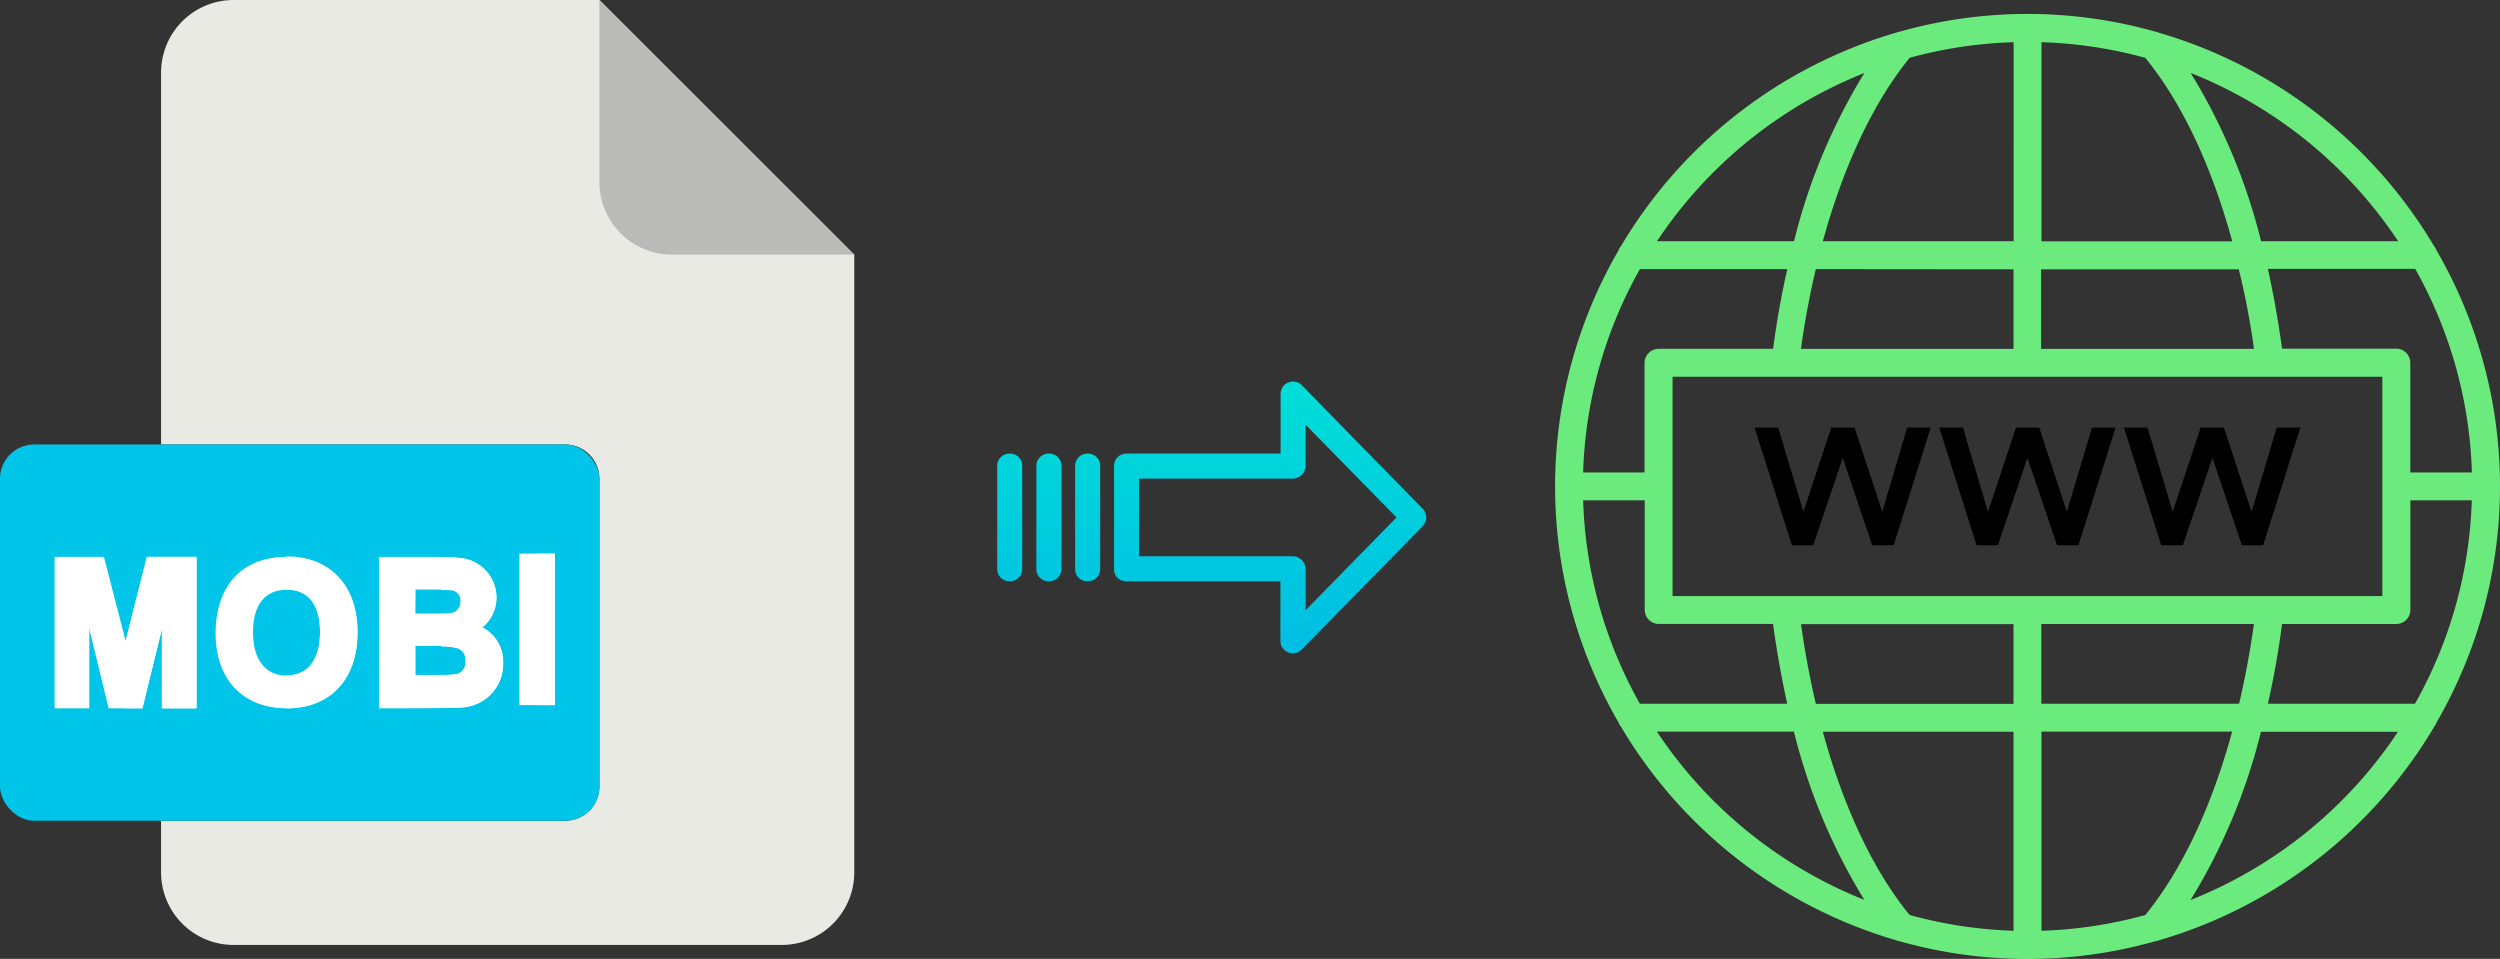
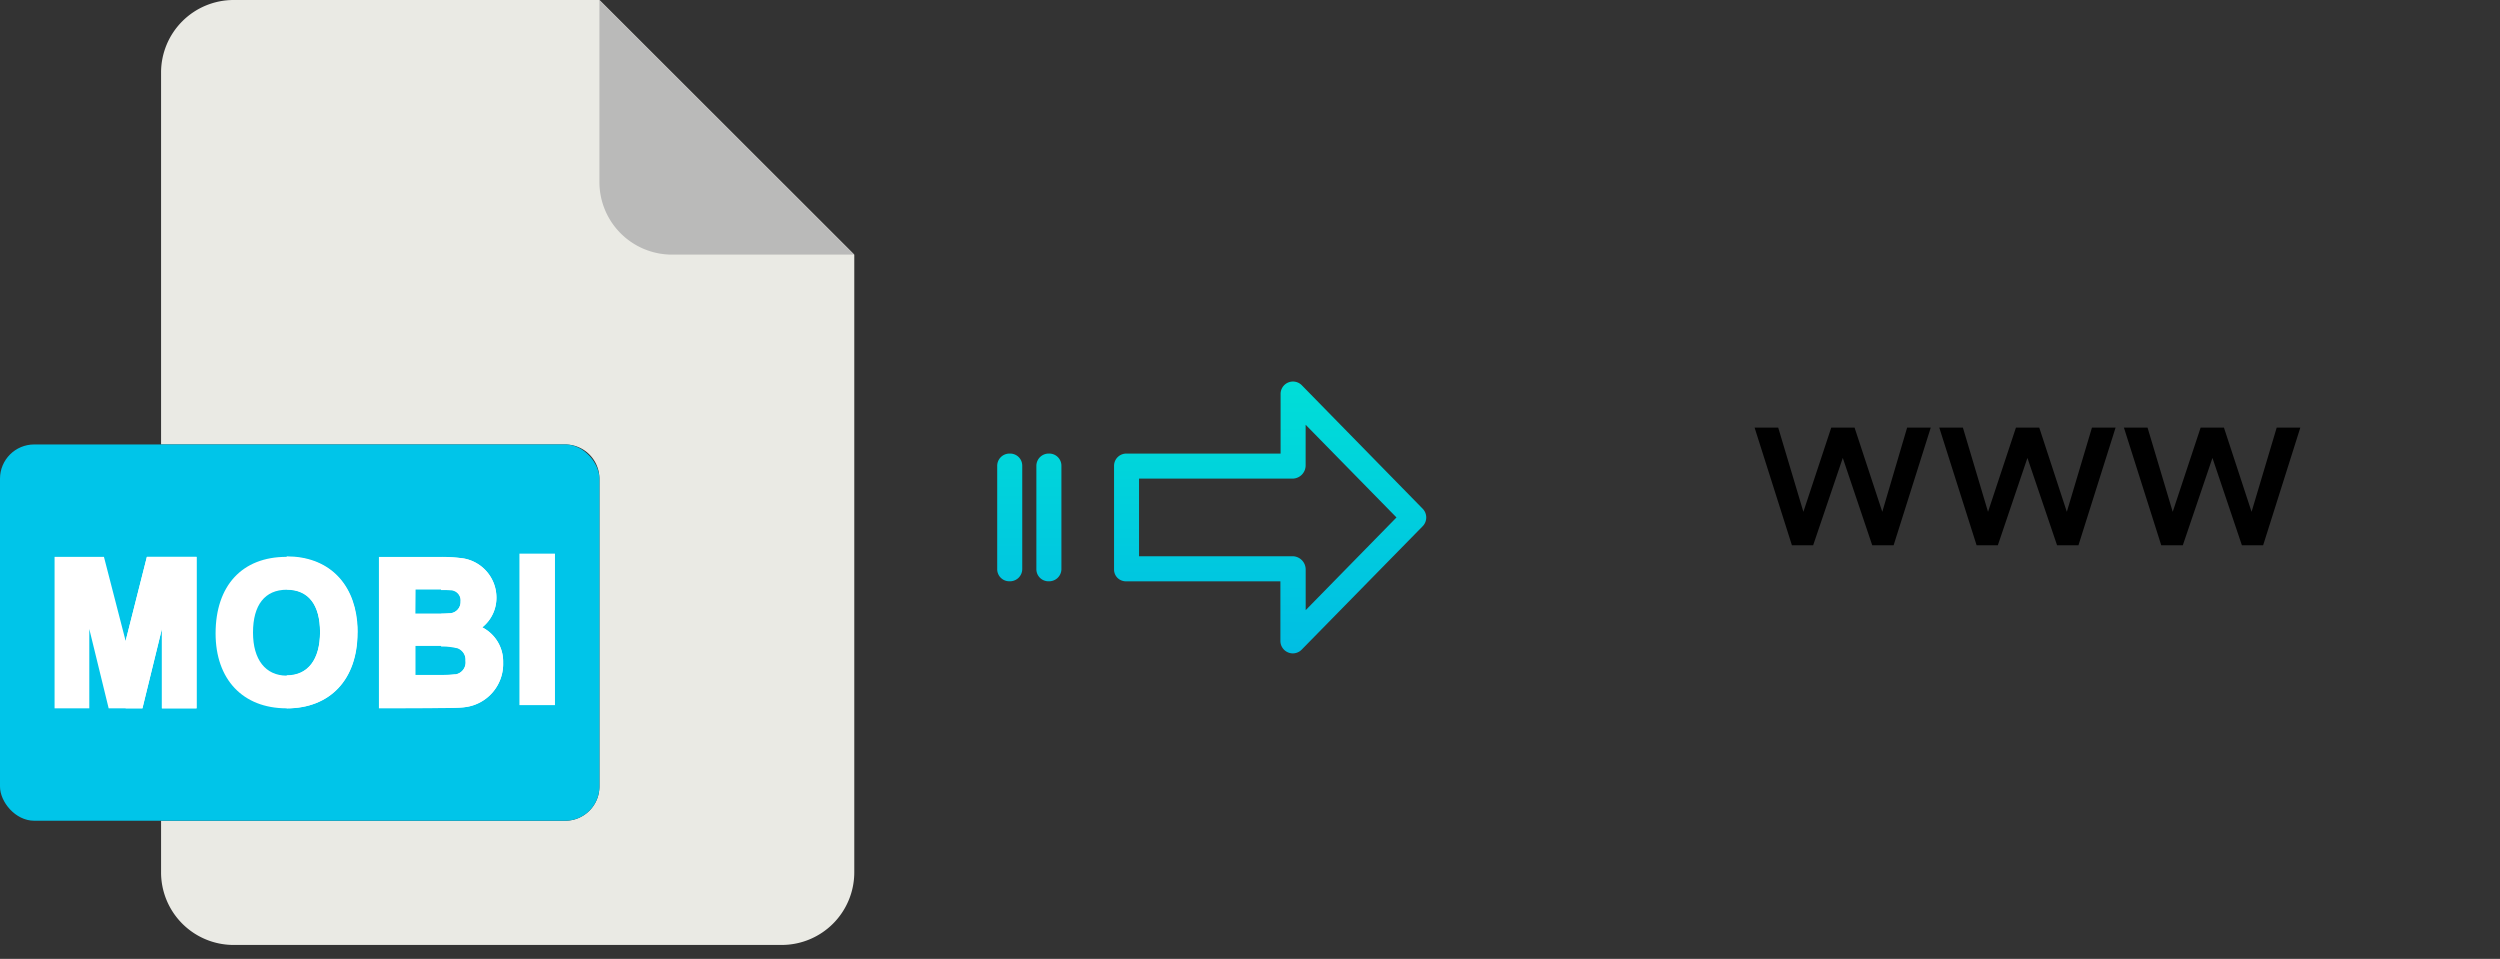
<svg xmlns="http://www.w3.org/2000/svg" xmlns:xlink="http://www.w3.org/1999/xlink" viewBox="0 0 529.13 202.95">
  <rect x="0" y="0" width="529.13" height="202.95" fill="#333333" stroke="none" />
  <defs>
    <style>.cls-1{fill:#6beb7d;}.cls-2{fill:#eaeae4;}.cls-3{fill:#babab9;}.cls-4{fill:#00c5e9;}.cls-5{fill:#fff;}.cls-6{fill:url(#linear-gradient);}.cls-7{fill:url(#linear-gradient-2);}.cls-8{fill:url(#linear-gradient-3);}.cls-9{fill:url(#linear-gradient-4);}</style>
    <linearGradient id="linear-gradient" x1="268.84" y1="137.11" x2="268.84" y2="17.9" gradientTransform="matrix(1, 0, 0, -1, 0, 187.79)" gradientUnits="userSpaceOnUse">
      <stop offset="0" stop-color="#00efd1" />
      <stop offset="1" stop-color="#00acea" />
    </linearGradient>
    <linearGradient id="linear-gradient-2" x1="230.19" y1="137.11" x2="230.19" y2="17.9" xlink:href="#linear-gradient" />
    <linearGradient id="linear-gradient-3" x1="221.94" y1="137.11" x2="221.94" y2="17.9" xlink:href="#linear-gradient" />
    <linearGradient id="linear-gradient-4" x1="213.7" y1="137.11" x2="213.7" y2="17.9" xlink:href="#linear-gradient" />
  </defs>
  <title>mobi to webp</title>
  <g id="Layer_2" data-name="Layer 2">
    <g id="Layer_5_Image" data-name="Layer 5 Image">
-       <path class="cls-1" d="M515.18,153.8a2.9,2.9,0,0,0,.54-.93,99.62,99.62,0,0,0,0-99.84,2.9,2.9,0,0,0-.54-.93A100.4,100.4,0,0,0,456.91,6.92a2.41,2.41,0,0,0-.78-.23,99.3,99.3,0,0,0-54,0,2.83,2.83,0,0,0-.77.21,100.43,100.43,0,0,0-58.28,45.2,2.9,2.9,0,0,0-.54.93,99.67,99.67,0,0,0,0,99.84,2.9,2.9,0,0,0,.54.93A100.45,100.45,0,0,0,401.29,199a3,3,0,0,0,.82.23,99.34,99.34,0,0,0,54,0A3.07,3.07,0,0,0,457,199a100.4,100.4,0,0,0,58.2-45.17ZM432.08,197V154.85h40.36c-4.39,16.05-10.7,29.39-18.38,38.82A93.93,93.93,0,0,1,432.08,197Zm-27.89-3.31c-7.68-9.42-14-22.76-18.38-38.81h40.36V197A93.94,93.94,0,0,1,404.19,193.66ZM335.11,105.9h13v23.21a3,3,0,0,0,3,2.95h24.16c.78,5.78,1.8,11.43,3,16.88H347.08a93.39,93.39,0,0,1-12-43Zm12-48.94h31.18c-1.24,5.45-2.26,11.1-3,16.87H351.07a3,3,0,0,0-3,3V100h-13a93.43,93.43,0,0,1,12-43Zm79.08-48V51.05H385.81c4.39-16,10.7-29.39,18.38-38.82a93.93,93.93,0,0,1,22-3.3Zm27.89,3.31c7.68,9.42,14,22.76,18.38,38.81H432.08V8.93A93.94,93.94,0,0,1,454.06,12.24ZM523.14,100h-13V76.79a3,3,0,0,0-3-3H483c-.78-5.78-1.79-11.43-3-16.88h31.18a93.43,93.43,0,0,1,12,43Zm-12,48.95H480c1.25-5.46,2.26-11.11,3-16.88h24.16a3,3,0,0,0,3-3V105.9h13a93.39,93.39,0,0,1-12,43Zm-79.09,0V132.07h45c-.81,5.79-1.86,11.44-3.14,16.88ZM354,126.16V79.74H504.23v46.42Zm123-52.32h-45V57h41.84C475.2,62.39,476.25,68.05,477.06,73.84ZM426.17,57V73.84h-45c.81-5.79,1.86-11.45,3.15-16.88Zm-45,75.1h45v16.88H384.33c-1.28-5.43-2.33-11.09-3.14-16.88Zm82.46,58.4a125,125,0,0,0,14.9-35.61h29a94.53,94.53,0,0,1-43.91,35.6ZM507.56,51.05h-29a125.54,125.54,0,0,0-14.9-35.61,94.66,94.66,0,0,1,43.91,35.61ZM394.61,15.44a125,125,0,0,0-14.9,35.61h-29a94.63,94.63,0,0,1,43.92-35.61ZM350.69,154.85h29a125.26,125.26,0,0,0,14.9,35.61A94.66,94.66,0,0,1,350.69,154.85Z" />
      <path d="M398.39,108.33,392.52,90.5h-4.93l-5.9,17.83L376.36,90.5h-5l7.9,24.9h4.5l6.27-18.48,6.23,18.48h4.53l7.86-24.9h-5Z" />
      <path d="M435.38,115.4h4.53l7.86-24.9h-5l-5.32,17.83L431.61,90.5h-4.93l-5.91,17.83L415.45,90.5h-5l7.9,24.9h4.5l6.26-18.48Z" />
      <path d="M462,115.4l6.27-18.48,6.23,18.48H479l7.87-24.9h-5l-5.32,17.83L470.7,90.5h-4.93l-5.91,17.83L454.53,90.5h-5l7.9,24.9Z" />
    </g>
    <g id="Layer_2-2" data-name="Layer 2">
      <path class="cls-2" d="M119.62,173.71H34.09v10.93A15.36,15.36,0,0,0,49.45,200h116a15.37,15.37,0,0,0,15.36-15.36V53.89L126.87,0H49.45A15.36,15.36,0,0,0,34.09,15.36V94.07h85.53a7.25,7.25,0,0,1,7.25,7.24h0v65.16A7.25,7.25,0,0,1,119.62,173.71Z" />
      <path class="cls-3" d="M180.76,53.89,126.87,0V38.53a15.36,15.36,0,0,0,15.36,15.36h38.53Z" />
      <rect class="cls-4" y="94.07" width="126.87" height="79.64" rx="7.24" />
      <g id="M">
        <path class="cls-5" d="M18.9,133.13,23,149.92h7.14l4.12-16.81v16.81H41.6V117.86H31.09l-4.5,17.79L22,117.86H11.55v32.06H18.9Z" />
        <path class="cls-5" d="M26.59,135.65l0-.06v14.33h3.56l4.12-16.81v16.81H41.6V117.86H31.09Z" />
      </g>
      <g id="O">
        <path class="cls-5" d="M53.55,133.87c0-5.84,2.53-9.05,7.13-9.05s7.06,3.18,7.06,9S65.16,143,60.68,143s-7.13-3.4-7.13-9.09Zm22-2.19c-.82-8.53-6.38-13.8-14.92-13.82h0c-9.39,0-15,6.1-15,16.21,0,9.72,5.76,15.83,15,15.85h0c9.25,0,15-6.17,15-16,0-.77,0-1.52-.1-2.25Z" />
        <path class="cls-5" d="M75.68,133.93c0,9.82-5.74,16-15,16h0v-7h0c4.48,0,7.06-3.34,7.06-9.17s-2.51-9-7.06-9h0v-7c8.54,0,14.1,5.29,14.92,13.82.07.73.1,1.48.1,2.25Z" />
      </g>
      <g id="B">
        <path class="cls-5" d="M102.08,132.77a8,8,0,0,0,3-6.33,8.41,8.41,0,0,0-6.95-8.25,33.48,33.48,0,0,0-4.77-.32H80.2v32.05c.84,0,10.69,0,13.15-.06.68,0,4,0,4.92-.17a9.21,9.21,0,0,0,8.22-9.47,8.12,8.12,0,0,0-4.41-7.44Zm-14.12-8c.64,0,3.38,0,5.39,0,.2,0,1.2,0,2,.05a2.17,2.17,0,0,1,2.14,2.41A2.4,2.4,0,0,1,95,129.79c-.32,0-.94.05-1.69.07-1.75,0-4.23,0-5.39,0Zm8.37,17.93v0a27.06,27.06,0,0,1-3,.15c-1.9,0-4.15,0-5.39,0v-6.14c1,0,3.32,0,5.39,0a12.26,12.26,0,0,1,3.21.32.2.2,0,0,1,.11,0,2.66,2.66,0,0,1,1.86,2.78A2.56,2.56,0,0,1,96.33,142.74Z" />
      </g>
      <path class="cls-5" d="M106.49,140.21a9.21,9.21,0,0,1-8.22,9.47c-1,.12-4.27.17-4.92.17v-6.94a27.06,27.06,0,0,0,3-.15v0a2.56,2.56,0,0,0,2.2-2.81,2.66,2.66,0,0,0-1.86-2.78.2.2,0,0,0-.11,0,12.26,12.26,0,0,0-3.21-.32v-6.95c.75,0,1.37,0,1.69-.07a2.4,2.4,0,0,0,2.42-2.48,2.17,2.17,0,0,0-2.14-2.41c-.77-.07-1.72-.05-2-.05v-7a33.48,33.48,0,0,1,4.77.32,8.41,8.41,0,0,1,6.95,8.25,8,8,0,0,1-3,6.33A8.12,8.12,0,0,1,106.49,140.21Z" />
      <g id="I">
        <path class="cls-5" d="M109.94,117.18h7.52v32.06h-7.52Z" />
-         <path class="cls-5" d="M113.7,117.18h3.76v32.06H113.7Z" />
      </g>
    </g>
    <g id="Layer_3" data-name="Layer 3">
      <path class="cls-6" d="M275.54,81.55a2.62,2.62,0,0,0-4.5,1.86V96h-32.6a2.6,2.6,0,0,0-2.65,2.55v22a2.5,2.5,0,0,0,.77,1.8,2.6,2.6,0,0,0,1.88.69H271v12.6a2.63,2.63,0,0,0,1.63,2.45,2.57,2.57,0,0,0,1,.2,2.61,2.61,0,0,0,1.88-.8l25.6-26.11a2.65,2.65,0,0,0,0-3.71Zm.81,47.59v-8.63a2.81,2.81,0,0,0-2.7-2.78H241.08V101.3h32.56a2.8,2.8,0,0,0,2.7-2.78V89.9l19.23,19.62Z" />
-       <path class="cls-7" d="M230.2,96h0a2.6,2.6,0,0,0-2.65,2.55v21.93a2.56,2.56,0,0,0,2.58,2.55h.07a2.6,2.6,0,0,0,2.65-2.54V98.56A2.56,2.56,0,0,0,230.26,96Z" />
      <path class="cls-8" d="M222,96h0a2.6,2.6,0,0,0-2.65,2.55v21.93a2.55,2.55,0,0,0,2.58,2.55h.07a2.6,2.6,0,0,0,2.65-2.54V98.56A2.57,2.57,0,0,0,222,96Z" />
      <path class="cls-9" d="M213.71,96h0a2.6,2.6,0,0,0-2.65,2.55v21.93a2.56,2.56,0,0,0,2.58,2.55h.07a2.6,2.6,0,0,0,2.65-2.54V98.56A2.56,2.56,0,0,0,213.77,96Z" />
    </g>
  </g>
</svg>